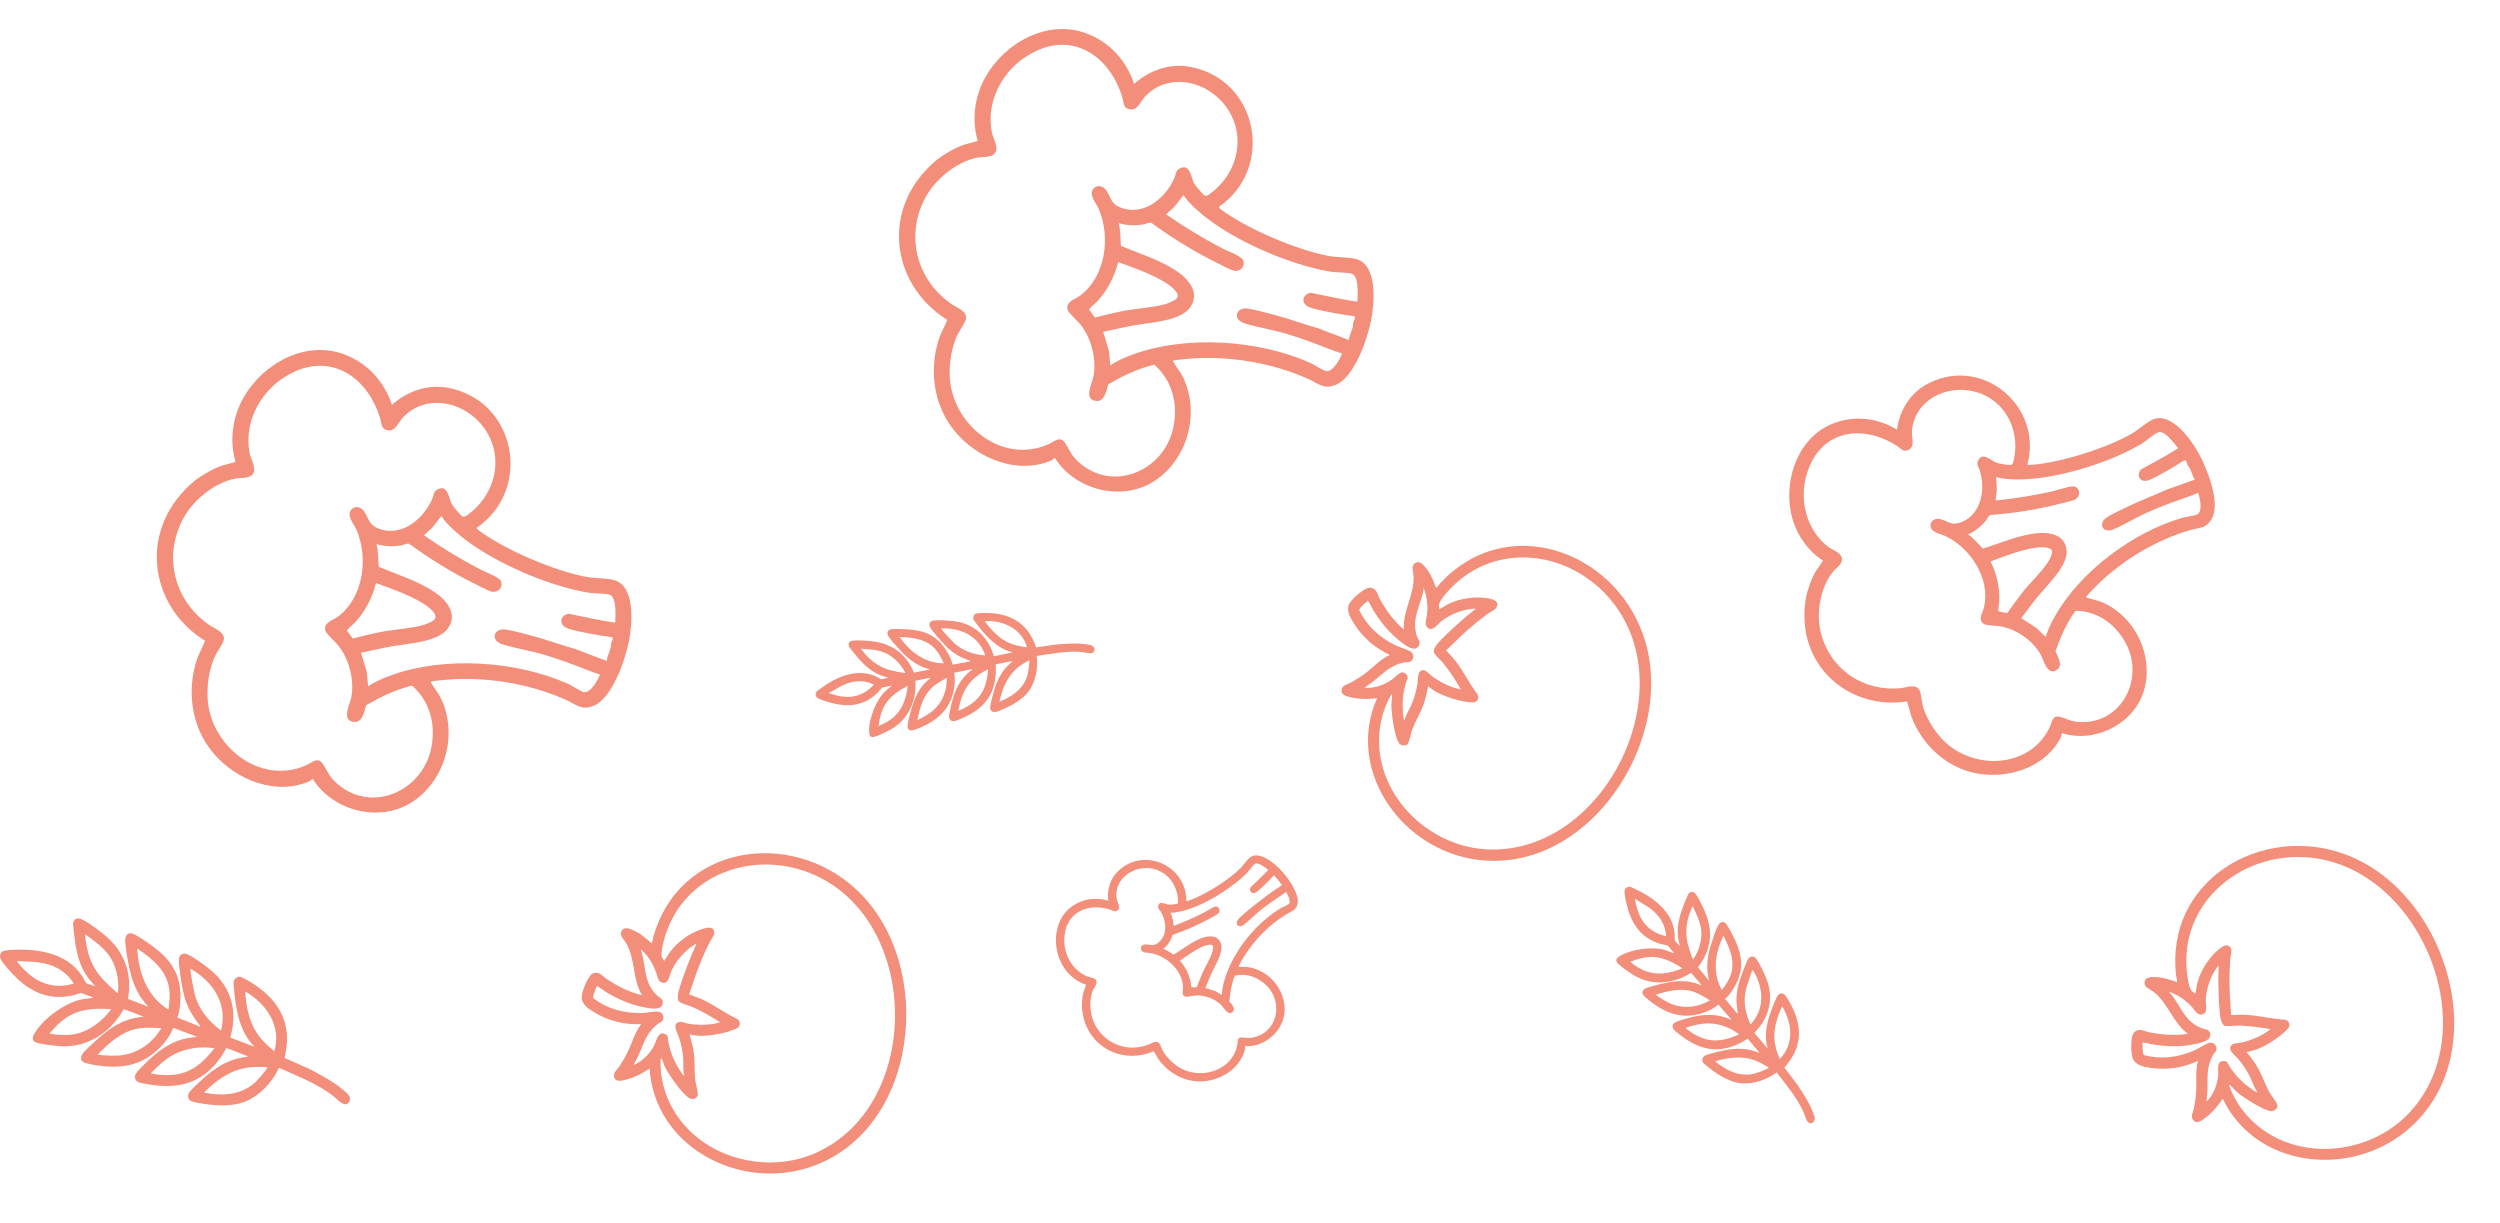
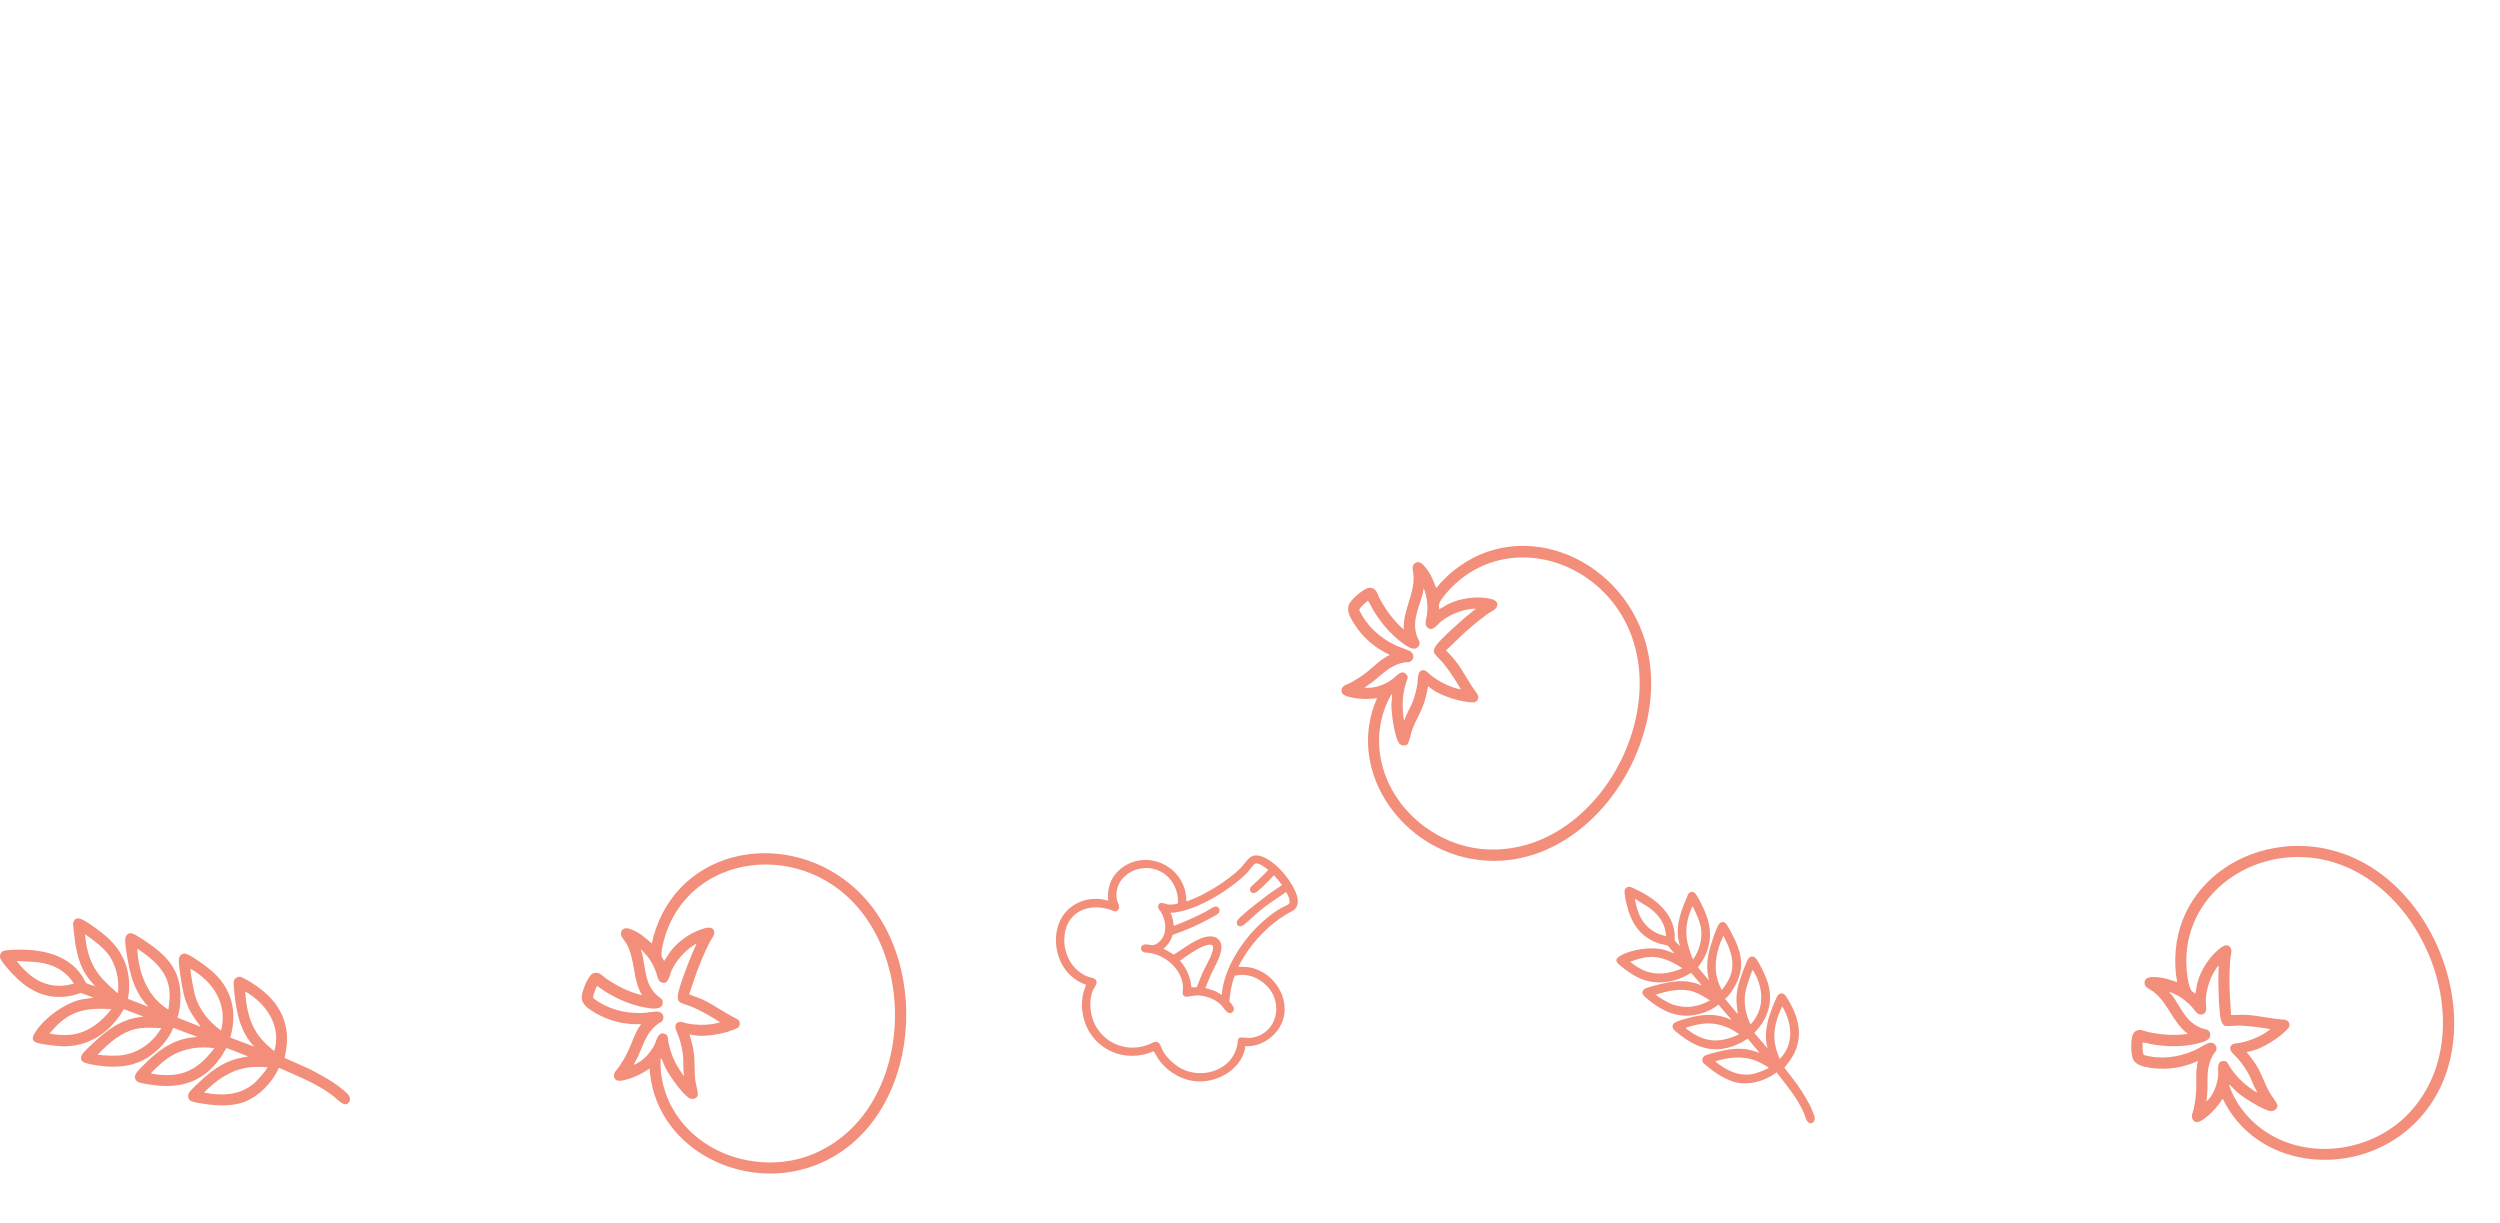
<svg xmlns="http://www.w3.org/2000/svg" width="419" height="205" viewBox="0 0 419 205" fill="none">
  <path d="M13.629 166.413C13.548 166.4 12.358 166.803 12.089 166.857C7.726 167.758 4.512 165.943 1.674 162.762C1.305 162.352 0 160.866 0 160.402C-0.013 159.299 0.794 159.279 1.634 159.225C6.072 158.922 11.188 159.602 13.804 163.643C13.925 163.824 14.308 164.651 14.375 164.705C14.786 165.015 15.518 165.095 15.982 165.331L15.034 164.235C12.842 161.552 12.567 158.089 12.237 154.773C12.466 153.859 13.011 153.738 13.804 154.128C14.954 154.693 16.863 156.118 17.845 156.979C20.945 159.689 22.188 163.347 21.442 167.408L24.858 168.74C22.921 166.669 22.054 164.342 21.543 161.605C21.348 160.577 20.951 158.458 20.985 157.483C21.005 156.838 21.435 156.273 22.128 156.441C22.76 156.589 24.938 158.122 25.577 158.586C28.717 160.886 30.364 163.407 30.243 167.388C30.21 168.424 30.116 169.587 29.712 170.535L33.511 172.055C33.612 171.9 33.531 171.934 33.477 171.86C31.884 169.728 31.144 168.437 30.613 165.781C30.418 164.813 29.86 161.491 29.988 160.671C30.089 160.012 30.68 159.662 31.292 159.897C32.341 160.294 34.452 161.861 35.36 162.621C38.823 165.519 39.865 169.587 38.587 173.897L42.635 175.431C40.927 173.702 40.094 171.423 39.657 169.076C39.522 168.357 39.388 167.442 39.307 166.716C39.267 166.319 39.112 164.779 39.172 164.497C39.273 164.033 39.764 163.616 40.255 163.717C40.914 163.858 42.467 164.887 43.072 165.31C45.708 167.166 47.577 169.54 48.021 172.788C48.229 174.321 48.034 175.807 47.698 177.307L51.907 179.183C53.79 180.178 55.706 181.173 57.347 182.538C57.952 183.042 59.061 183.796 58.523 184.676C57.817 185.826 56.499 184.186 55.908 183.728C53.164 181.603 49.89 180.366 46.743 178.961C45.667 181.429 43.321 183.843 40.759 184.75C38.957 185.389 36.429 185.342 34.553 185.06C34.009 184.979 32.543 184.771 32.112 184.582C31.487 184.307 31.366 183.607 31.729 183.069C32.032 182.619 33.054 181.691 33.498 181.274C35.212 179.667 37.081 178.221 39.361 177.542C40.094 177.32 40.853 177.212 41.6 177.058L37.976 175.639C37.653 176.063 37.444 176.553 37.142 176.997C34.224 181.281 30.418 182.558 25.416 181.819C24.952 181.751 23.62 181.556 23.244 181.388C22.632 181.119 22.444 180.521 22.773 179.949C23.083 179.411 24.448 178.12 24.965 177.629C27.251 175.464 29.712 173.992 32.919 173.81C32.987 173.696 32.845 173.702 32.765 173.669C32.274 173.454 31.803 173.306 31.319 173.124C30.559 172.842 29.8 172.539 29.04 172.257C28.294 174.2 26.68 175.948 24.965 177.098C22.477 178.766 19.586 179.015 16.662 178.618C16.029 178.53 14.302 178.282 13.871 177.932C13.481 177.616 13.521 177.105 13.77 176.715C14.133 176.137 15.592 174.839 16.164 174.321C18.1 172.566 20.03 171.154 22.632 170.596L24.064 170.381L20.743 169.123C18.578 172.99 14.853 175.518 10.341 175.35C9.447 175.316 6.67 175.027 5.964 174.684C5.352 174.388 5.419 173.857 5.715 173.326C7.127 170.777 11.014 167.94 13.912 167.462L15.687 167.213L13.629 166.433V166.413ZM2.905 161.041C2.757 161.108 3.053 161.397 3.107 161.457C5.191 164.033 7.786 165.647 11.188 165.122C11.377 165.095 12.284 164.914 12.372 164.826C11 162.701 9.064 161.679 6.589 161.303C5.346 161.115 4.142 161.215 2.905 161.041ZM14.254 156.576C14.483 159.427 15.182 161.767 17.072 163.959C17.347 164.275 19.586 166.501 19.775 166.427C20.023 164.194 19.472 161.639 18.073 159.857C17.045 158.539 15.599 157.544 14.254 156.576ZM12.096 169.997C10.637 170.703 9.299 171.981 8.284 173.232C9.454 173.433 10.751 173.561 11.928 173.42C14.712 173.084 16.977 171.315 18.658 169.15C16.466 168.968 14.107 169.022 12.089 169.997H12.096ZM23.002 158.983C23.21 163.004 24.642 166.998 28.213 169.211C28.388 168.148 28.502 167.059 28.394 165.983C28.051 162.695 25.57 160.718 23.002 158.976V158.983ZM27.043 172.317C25.772 172.27 24.407 172.156 23.143 172.378C20.413 172.862 18.195 174.825 16.352 176.782C17.784 176.903 19.23 177.058 20.655 176.822C23.385 176.372 25.631 174.677 27.043 172.317ZM28.912 176.856C28.314 177.192 27.688 177.65 27.157 178.087C26.922 178.282 25.261 179.781 25.322 179.922C27.13 180.285 29.181 180.333 30.943 179.734C33.04 179.021 34.614 177.414 35.925 175.679C33.545 175.323 31.017 175.673 28.905 176.856H28.912ZM31.965 162.372C31.756 162.453 32.556 166.38 32.664 166.756C33.377 169.251 34.97 171.201 37.048 172.714C38.204 168.289 35.716 164.524 31.965 162.365V162.372ZM44.793 178.867C43.711 178.806 42.628 178.766 41.553 178.92C38.655 179.324 36.194 181.059 34.19 183.116C37.162 183.722 40.342 183.58 42.702 181.469C43.032 181.173 44.881 179.169 44.793 178.873V178.867ZM41.095 166.158C41.23 168.531 41.694 171.04 42.998 173.057C43.785 174.274 44.84 175.283 45.97 176.177C47.234 171.988 44.639 168.182 41.089 166.158H41.095Z" fill="#F28E7A" />
-   <path d="M32.746 80.478C33.651 79.777 35.454 78.726 36.536 78.284C37.455 77.912 38.541 77.728 39.475 77.408C38.437 73.874 38.95 69.989 40.744 66.772C44 60.914 51.296 56.857 57.911 59.472C61.708 60.969 64.418 64.029 65.694 67.859C68.196 65.604 71.59 64.378 74.968 64.979C86.484 67.018 89.355 81.976 79.876 88.48C79.941 88.635 80.034 88.734 80.168 88.837C84.533 92.127 93.051 95.748 98.384 96.709C99.724 96.949 101.725 96.877 102.941 97.225C106.543 98.257 105.97 104.665 105.413 107.458C104.788 110.574 102.599 117.178 99.336 118.354C97.376 119.06 96.559 118.064 94.959 117.342C89.099 114.703 82.364 113.527 75.97 113.838C75.464 113.864 72.427 114.084 72.231 114.257C72.117 114.325 72.278 114.483 72.322 114.557C72.841 115.443 73.437 116.079 73.91 117.064C76.765 123.046 74.672 130.757 69.111 134.398C63.73 137.925 55.834 135.993 52.464 130.596L52.314 130.558C52.112 130.889 51.46 131.113 51.08 131.246C45.163 133.293 38.357 130.061 34.913 125.124C31.89 120.799 31.364 115.092 33.139 110.13C33.3 109.685 34.404 107.557 34.339 107.374C26.089 102.274 23.567 91.578 29.644 83.657C30.46 82.593 31.693 81.302 32.753 80.48L32.746 80.478ZM47.249 63.486C43.302 66.223 40.903 71.097 41.832 75.921C42.016 76.869 42.909 78.363 42.508 79.212C41.986 80.322 40.514 80 39.457 80.205C35.79 80.919 32.131 83.999 30.491 87.316C27.357 93.656 29.372 100.827 35.116 104.782C36.009 105.395 37.906 105.984 37.454 107.423C37.239 108.111 36.337 109.299 35.978 110.117C35.096 112.134 34.732 114.407 34.776 116.603C34.933 124.824 43.528 131.855 51.461 128.187C52.325 127.787 53.267 126.797 54.11 128.022C54.836 129.078 55.028 129.91 56.067 130.934C61.847 136.619 70.881 132.791 72.307 125.224C73.042 121.339 72.056 117.569 69.072 114.91C66.31 115.553 63.804 116.802 61.361 118.191C61.051 119.174 60.784 121.09 59.413 121.001C57.114 120.852 58.644 118.076 58.88 116.838C59.429 113.912 58.507 110.441 56.659 108.139C56.184 107.548 54.681 106.247 54.53 105.689C54.164 104.335 55.815 103.974 56.66 103.341C60.928 100.102 61.783 93.536 59.761 88.818C59.296 87.744 57.941 86.349 58.944 85.339C59.604 84.673 60.579 85.016 61.049 85.737C61.911 87.05 61.786 88.045 63.691 88.684C67.51 89.957 71.102 86.84 72.487 83.513C72.738 82.904 72.616 82.395 73.364 82.014C75.108 81.115 75.223 83.661 75.772 84.569C76.016 84.977 77.072 86.234 77.433 86.505C77.824 86.798 78.244 86.398 78.587 86.137C83.532 82.383 84.659 75.51 80.386 70.808C77.04 67.13 71.29 66.147 67.615 69.868C66.797 70.695 66.282 72.382 64.962 72.119C63.819 71.894 63.98 71.005 63.745 70.204C61.44 62.503 54.408 58.542 47.267 63.498L47.249 63.486ZM63.011 97.721C62.419 100.158 61.22 102.443 59.529 104.285C59.09 104.763 58.53 105.143 58.123 105.657L59.106 107.014C60.686 106.628 62.272 106.223 63.869 105.911C66.071 105.481 68.911 105.356 70.978 104.746C71.443 104.607 72.714 104.13 72.922 103.69C73.381 102.744 71.446 101.453 70.747 101.034C68.39 99.63 65.586 98.647 63.005 97.719L63.011 97.721ZM83.938 97.358C84.445 98.401 83.401 99.49 82.26 99.12C81.535 98.889 80.342 98.228 79.602 97.862C75.74 95.96 72.046 93.671 68.578 91.141C68.208 91.013 67.707 91.324 67.344 91.385C65.907 91.641 64.51 91.601 63.103 91.185C63.434 92.433 63.373 93.721 63.475 94.995C66.595 96.321 69.925 97.305 72.771 99.193C74.867 100.587 76.89 102.99 74.959 105.457C73.243 107.647 68.189 107.865 65.589 108.334C63.883 108.64 62.202 109.063 60.508 109.406L61.465 112.6L61.699 115.031C62.801 114.261 64.281 113.642 65.555 113.179C74.482 109.942 86.545 110.745 95.19 114.606C95.9 114.924 97.241 115.851 97.872 115.989C98.971 116.224 100.243 113.923 100.554 113.044C99.793 112.818 99.021 112.526 98.276 112.235C95.965 111.334 93.602 110.448 91.209 109.735C88.964 109.066 86.527 108.695 84.279 108.011C82.032 107.328 82.835 105.318 84.546 105.492C85.743 105.613 87.911 106.228 89.153 106.555C91.643 107.209 94.088 108.13 96.549 108.819L101.673 110.774C101.761 110.04 102.139 109.338 102.324 108.657C102.393 108.383 102.364 108.084 102.428 107.802C102.492 107.492 102.817 107.221 102.656 106.813C101.479 106.613 100.274 106.47 99.097 106.243C98.041 106.032 96.005 105.665 95.061 105.282C93.564 104.676 93.845 103.118 95.303 102.861C97.892 103.374 100.455 103.991 103.068 104.351C103.2 104.266 103.155 102.05 103.118 101.701C103.034 100.986 102.883 99.852 102.087 99.652C101.129 99.411 99.604 99.492 98.512 99.314C91.448 98.125 81.049 93.629 75.856 88.639C75.186 87.999 74.422 87.259 73.98 86.482C73.418 87.145 72.961 87.883 72.357 88.521C72.176 88.718 71.038 89.632 71.103 89.759C74.092 91.822 77.205 93.722 80.428 95.407C81.205 95.817 83.596 96.676 83.924 97.355L83.938 97.358Z" fill="#F28E7A" />
-   <path d="M107.607 166.809C105.993 164.153 106.511 160.744 104.944 158.061C104.574 157.422 103.727 156.803 104.198 156.003C104.628 155.27 105.455 155.633 106.074 155.889C107.277 156.386 108.259 157.24 109.207 158.108C109.288 158.108 109.442 157.227 109.49 157.052C113.766 141.633 132.431 138.789 143.511 149.077C157.12 161.705 154.047 190.223 135.04 195.838C123.28 199.307 109.651 191.864 108.878 179.074C107.788 179.834 106.612 180.466 105.328 180.836C104.696 181.017 103.398 181.468 103.021 180.728C102.591 179.874 103.384 179.356 103.808 178.724C104.306 177.978 104.803 177.131 105.193 176.324C105.953 174.764 106.39 173.029 107.459 171.644C104.769 171.765 102.147 171.153 99.828 169.794C98.866 169.236 97.548 168.463 97.494 167.212C97.461 166.298 98.51 163.527 99.377 163.151C100.399 162.707 100.937 163.574 101.677 164.072C103.465 165.282 105.496 166.298 107.6 166.802L107.607 166.809ZM100.029 165.249C99.807 165.915 99.411 166.547 99.431 167.28C101.777 169.102 104.541 169.835 107.499 169.788C108.34 169.774 109.59 169.485 110.317 169.559C111.204 169.653 111.52 170.756 110.794 171.301C110.659 171.402 110.491 171.435 110.357 171.536C108.212 173.136 107.943 174.932 106.867 177.191C106.659 177.635 106.39 178.038 106.188 178.482C107.714 177.911 108.965 176.539 109.691 175.113C110.034 174.448 110.243 172.915 111.312 173.244C112.078 173.479 111.89 173.99 112.004 174.562C112.408 176.599 113.013 177.978 114.156 179.699C114.304 179.921 114.452 180.177 114.66 180.345C114.465 179.303 114.566 178.233 114.492 177.191C114.418 176.149 114.156 174.979 113.82 173.937C113.618 173.311 112.952 172.222 113.288 171.65C113.725 170.924 114.707 171.455 115.299 171.563C116.603 171.792 118.062 171.832 119.373 171.637C119.535 171.61 120.684 171.388 120.678 171.307C119.246 170.427 117.713 169.512 116.173 168.826C115.507 168.53 114.593 168.315 114.015 168.013C113.181 167.589 113.833 165.814 114.041 165.114C114.398 163.938 114.909 162.606 115.353 161.443C115.776 160.347 116.233 159.244 116.738 158.182C116.657 158.114 115.669 158.82 115.534 158.928C114.324 159.883 113.167 161.302 112.535 162.714C112.186 163.494 112.071 165.061 110.888 164.664C110.222 164.442 110.148 163.433 109.933 162.868C109.355 161.335 108.589 160.172 107.372 159.076C108.064 160.898 107.957 162.969 108.696 164.778C108.972 165.457 109.49 166.217 110.007 166.735C110.438 167.159 111.11 167.34 111.09 168.033C111.043 169.411 109.073 169.028 108.172 168.866C105.791 168.45 103.458 167.441 101.428 166.17C101.233 166.049 100.083 165.195 100.009 165.249H100.029ZM110.733 177.366C110.532 180.849 111.594 184.292 113.571 187.13C118.593 194.331 128.834 196.779 136.788 193.202C154.895 185.065 154.276 153.596 135.672 146.293C125.963 142.48 114.66 146.596 111.473 156.884C111.217 157.711 110.747 159.479 110.895 160.286C110.955 160.596 111.238 160.77 111.285 161.086C111.715 160.515 112.038 159.869 112.482 159.311C113.665 157.812 115.574 156.44 117.376 155.808C118.076 155.566 119.508 155.041 119.703 156.164C119.81 156.783 119.192 157.422 118.923 157.953C118.076 159.621 117.316 161.45 116.67 163.211C116.254 164.348 115.931 165.511 115.487 166.634C116.24 166.964 117.013 167.179 117.78 167.535C119.696 168.436 121.458 169.788 123.387 170.702C123.972 170.985 124.194 171.576 123.798 172.128C123.629 172.363 122.392 172.793 122.043 172.901C120.839 173.264 119.232 173.553 117.982 173.594C117.148 173.621 116.375 173.547 115.561 173.365C115.884 174.488 116.213 175.624 116.328 176.794C116.462 178.207 116.361 179.646 116.529 181.058C116.596 181.643 117.081 183.189 116.933 183.62C116.758 184.131 115.991 184.332 115.534 184.057C114.337 183.344 112.199 180.271 111.534 178.987C111.298 178.529 111.13 177.897 110.895 177.474C110.848 177.386 110.895 177.346 110.727 177.379L110.733 177.366Z" fill="#F28E7A" />
-   <path d="M147.864 115.219C147.808 115.243 147.222 115.974 147.075 116.116C144.694 118.431 141.942 118.565 138.877 117.683C138.479 117.571 137.061 117.151 136.874 116.857C136.421 116.163 136.92 115.828 137.427 115.458C140.095 113.492 143.585 111.878 146.858 113.393C147.007 113.46 147.581 113.831 147.645 113.838C148.027 113.87 148.521 113.629 148.907 113.592L147.869 113.277C145.411 112.452 143.842 110.368 142.3 108.399C142.075 107.728 142.368 107.433 143.024 107.363C143.975 107.262 145.75 107.402 146.713 107.555C149.754 108.033 152.009 109.855 153.176 112.727L155.86 112.205C153.808 111.667 152.326 110.539 150.902 109.009C150.365 108.435 149.262 107.251 148.891 106.62C148.643 106.202 148.686 105.672 149.189 105.502C149.646 105.343 151.633 105.444 152.222 105.483C155.122 105.685 157.174 106.625 158.701 109.196C159.098 109.866 159.507 110.641 159.635 111.403L162.636 110.847C162.637 110.709 162.6 110.763 162.536 110.737C160.676 110.023 159.69 109.501 158.287 108.03C157.774 107.494 156.085 105.612 155.835 105.041C155.633 104.583 155.864 104.125 156.343 104.03C157.162 103.862 159.121 104.011 159.998 104.129C163.342 104.582 165.636 106.744 166.569 109.986L169.732 109.34C167.962 108.927 166.519 107.816 165.299 106.503C164.925 106.101 164.472 105.575 164.129 105.147C163.943 104.912 163.226 103.998 163.15 103.795C163.027 103.46 163.167 103 163.516 102.868C163.988 102.694 165.378 102.725 165.93 102.752C168.334 102.874 170.466 103.631 172.053 105.512C172.802 106.401 173.278 107.42 173.67 108.505L177.072 108.012C178.657 107.89 180.263 107.755 181.844 107.964C182.427 108.042 183.428 108.076 183.445 108.849C183.464 109.86 181.975 109.347 181.419 109.293C178.838 109.043 176.281 109.568 173.737 109.935C174.055 111.929 173.552 114.397 172.307 115.996C171.432 117.121 169.823 118.102 168.53 118.673C168.155 118.839 167.15 119.293 166.803 119.346C166.299 119.421 165.941 119.026 165.953 118.54C165.962 118.134 166.23 117.137 166.341 116.695C166.772 114.992 167.364 113.328 168.524 111.987C168.895 111.553 169.329 111.181 169.736 110.785L166.886 111.334C166.854 111.732 166.921 112.126 166.909 112.528C166.801 116.409 164.923 118.74 161.48 120.271C161.161 120.414 160.246 120.822 159.941 120.866C159.448 120.94 159.089 120.636 159.066 120.142C159.043 119.678 159.381 118.314 159.509 117.796C160.074 115.51 161.028 113.593 162.971 112.196C162.967 112.097 162.881 112.158 162.817 112.169C162.422 112.228 162.066 112.323 161.689 112.401C161.097 112.526 160.498 112.638 159.906 112.762C160.22 114.292 159.91 116.045 159.295 117.459C158.403 119.511 156.685 120.824 154.687 121.742C154.254 121.939 153.068 122.472 152.656 122.422C152.284 122.378 152.103 122.038 152.103 121.691C152.098 121.18 152.492 119.774 152.643 119.217C153.153 117.331 153.798 115.665 155.209 114.271L156.022 113.562L153.428 114.093C153.624 117.409 152.301 120.5 149.397 122.197C148.821 122.533 146.959 123.46 146.377 123.524C145.873 123.581 145.701 123.218 145.673 122.763C145.534 120.584 146.834 117.232 148.464 115.771L149.48 114.904L147.872 115.232L147.864 115.219ZM138.957 116.101C138.891 116.202 139.194 116.267 139.252 116.284C141.6 117.083 143.882 117.069 145.809 115.376C145.917 115.284 146.414 114.806 146.434 114.716C144.716 113.917 143.087 114.044 141.379 114.794C140.521 115.172 139.805 115.717 138.957 116.101ZM144.294 108.734C145.586 110.45 146.968 111.653 149.039 112.288C149.34 112.378 151.644 112.893 151.733 112.771C150.99 111.257 149.614 109.858 148.017 109.288C146.839 108.864 145.529 108.811 144.294 108.734ZM148.344 118.103C147.711 119.134 147.385 120.478 147.25 121.677C148.067 121.337 148.934 120.899 149.617 120.339C151.232 119.014 151.944 116.987 152.128 114.943C150.677 115.704 149.215 116.682 148.34 118.106L148.344 118.103ZM150.763 106.764C152.514 109.229 155.023 111.188 158.159 111.163C157.841 110.419 157.474 109.683 156.973 109.044C155.433 107.098 153.076 106.836 150.76 106.759L150.763 106.764ZM158.675 113.599C157.857 114.077 156.953 114.55 156.248 115.196C154.727 116.594 154.123 118.725 153.753 120.702C154.702 120.206 155.673 119.726 156.474 119.007C158.009 117.631 158.738 115.659 158.675 113.599ZM161.679 115.728C161.438 116.181 161.229 116.72 161.071 117.21C161.002 117.427 160.562 119.041 160.657 119.107C161.94 118.614 163.248 117.824 164.115 116.741C165.146 115.45 165.488 113.803 165.613 112.18C163.974 112.905 162.525 114.137 161.675 115.731L161.679 115.728ZM157.763 105.329C157.664 105.463 159.749 107.632 159.969 107.828C161.422 109.124 163.209 109.723 165.125 109.851C164.069 106.585 160.988 105.193 157.76 105.325L157.763 105.329ZM172.473 110.655C171.768 111.049 171.071 111.456 170.457 111.984C168.798 113.398 167.95 115.481 167.519 117.586C169.631 116.782 171.574 115.421 172.207 113.14C172.295 112.821 172.65 110.812 172.476 110.659L172.473 110.655ZM165.028 104.079C166.069 105.529 167.371 106.933 169.004 107.69C169.989 108.147 171.059 108.365 172.129 108.48C171.236 105.32 168.071 103.945 165.024 104.081L165.028 104.079Z" fill="#F28E7A" />
-   <path d="M157.135 26.684C158.039 25.983 159.843 24.932 160.925 24.49C161.843 24.118 162.93 23.934 163.863 23.614C162.825 20.08 163.338 16.194 165.132 12.978C168.388 7.12 175.684 3.062 182.299 5.678C186.097 7.174 188.807 10.235 190.083 14.065C192.584 11.81 195.978 10.584 199.356 11.184C210.872 13.223 213.743 28.181 204.265 34.685C204.33 34.84 204.423 34.94 204.556 35.043C208.921 38.333 217.439 41.954 222.772 42.915C224.112 43.155 226.113 43.083 227.329 43.431C230.931 44.462 230.359 50.871 229.801 53.664C229.177 56.779 226.988 63.384 223.724 64.56C221.765 65.266 220.948 64.27 219.347 63.548C213.487 60.908 206.753 59.733 200.358 60.044C199.852 60.069 196.816 60.29 196.62 60.462C196.505 60.53 196.667 60.689 196.711 60.762C197.229 61.649 197.825 62.284 198.298 63.27C201.154 69.252 199.061 76.962 193.499 80.603C188.119 84.131 180.222 82.199 176.852 76.802L176.702 76.764C176.501 77.094 175.848 77.319 175.468 77.452C169.552 79.499 162.745 76.267 159.301 71.33C156.278 67.005 155.752 61.297 157.528 56.336C157.688 55.891 158.792 53.763 158.727 53.58C150.477 48.48 147.955 37.784 154.033 29.863C154.848 28.799 156.081 27.508 157.141 26.686L157.135 26.684ZM171.638 9.692C167.69 12.429 165.292 17.303 166.22 22.127C166.405 23.075 167.297 24.569 166.897 25.418C166.375 26.527 164.903 26.206 163.845 26.411C160.178 27.124 156.519 30.204 154.88 33.522C151.745 39.861 153.761 47.032 159.505 50.988C160.397 51.601 162.294 52.19 161.842 53.629C161.627 54.317 160.725 55.504 160.367 56.322C159.485 58.34 159.121 60.613 159.164 62.808C159.321 71.03 167.917 78.061 175.85 74.393C176.713 73.993 177.655 73.003 178.498 74.227C179.224 75.284 179.417 76.116 180.455 77.14C186.235 82.825 195.269 78.997 196.695 71.43C197.43 67.545 196.445 63.774 193.46 61.116C190.698 61.759 188.193 63.008 185.749 64.397C185.44 65.379 185.172 67.295 183.801 67.207C181.502 67.058 183.033 64.281 183.268 63.044C183.817 60.117 182.895 56.647 181.048 54.344C180.573 53.753 179.069 52.453 178.919 51.895C178.552 50.54 180.203 50.179 181.049 49.546C185.317 46.308 186.172 39.741 184.149 35.023C183.684 33.949 182.33 32.554 183.333 31.545C183.993 30.879 184.967 31.221 185.437 31.943C186.3 33.256 186.174 34.25 188.079 34.889C191.898 36.163 195.491 33.045 196.876 29.719C197.126 29.109 197.005 28.6 197.752 28.22C199.497 27.321 199.612 29.867 200.16 30.774C200.404 31.182 201.46 32.44 201.822 32.711C202.213 33.004 202.633 32.603 202.975 32.343C207.921 28.588 209.047 21.716 204.774 17.014C201.429 13.336 195.679 12.353 192.004 16.073C191.185 16.901 190.671 18.588 189.35 18.325C188.207 18.1 188.368 17.211 188.133 16.41C185.828 8.708 178.796 4.747 171.656 9.704L171.638 9.692ZM187.4 43.927C186.807 46.364 185.608 48.648 183.917 50.49C183.478 50.969 182.918 51.348 182.511 51.863L183.494 53.22C185.075 52.834 186.661 52.429 188.258 52.117C190.46 51.686 193.299 51.562 195.366 50.952C195.831 50.812 197.102 50.335 197.31 49.895C197.77 48.95 195.835 47.658 195.136 47.24C192.778 45.835 189.975 44.852 187.393 43.925L187.4 43.927ZM208.326 43.564C208.833 44.606 207.789 45.696 206.648 45.325C205.923 45.094 204.73 44.434 203.991 44.067C200.129 42.166 196.434 39.877 192.966 37.347C192.596 37.219 192.095 37.53 191.733 37.591C190.296 37.846 188.898 37.807 187.492 37.39C187.822 38.638 187.762 39.927 187.864 41.2C190.983 42.526 194.313 43.51 197.159 45.398C199.256 46.793 201.279 49.195 199.347 51.663C197.632 53.852 192.578 54.071 189.977 54.54C188.271 54.845 186.591 55.268 184.896 55.611L185.853 58.806L186.087 61.236C187.189 60.467 188.669 59.848 189.944 59.385C198.87 56.147 210.933 56.951 219.578 60.812C220.289 61.129 221.629 62.056 222.26 62.194C223.359 62.429 224.631 60.128 224.943 59.25C224.181 59.023 223.409 58.732 222.664 58.441C220.353 57.54 217.99 56.654 215.597 55.941C213.353 55.272 210.915 54.901 208.668 54.217C206.42 53.533 207.224 51.524 208.934 51.698C210.131 51.819 212.299 52.434 213.541 52.76C216.032 53.415 218.476 54.335 220.938 55.024L226.062 56.98C226.149 56.246 226.527 55.544 226.712 54.862C226.781 54.588 226.753 54.29 226.817 54.008C226.881 53.698 227.206 53.426 227.045 53.018C225.868 52.819 224.663 52.675 223.486 52.448C222.429 52.238 220.393 51.871 219.45 51.488C217.952 50.882 218.233 49.323 219.692 49.066C222.28 49.579 224.843 50.197 227.456 50.556C227.589 50.472 227.543 48.255 227.506 47.906C227.423 47.192 227.271 46.058 226.476 45.858C225.517 45.617 223.992 45.697 222.9 45.519C215.836 44.331 205.437 39.834 200.245 34.845C199.574 34.205 198.81 33.465 198.368 32.688C197.806 33.35 197.35 34.089 196.745 34.727C196.564 34.924 195.426 35.837 195.491 35.964C198.48 38.027 201.594 39.927 204.816 41.612C205.594 42.023 207.985 42.881 208.313 43.56L208.326 43.564Z" fill="#F28E7A" />
+   <path d="M107.607 166.809C105.993 164.153 106.511 160.744 104.944 158.061C104.574 157.422 103.727 156.803 104.198 156.003C104.628 155.27 105.455 155.633 106.074 155.889C107.277 156.386 108.259 157.24 109.207 158.108C109.288 158.108 109.442 157.227 109.49 157.052C113.766 141.633 132.431 138.789 143.511 149.077C157.12 161.705 154.047 190.223 135.04 195.838C123.28 199.307 109.651 191.864 108.878 179.074C107.788 179.834 106.612 180.466 105.328 180.836C104.696 181.017 103.398 181.468 103.021 180.728C102.591 179.874 103.384 179.356 103.808 178.724C104.306 177.978 104.803 177.131 105.193 176.324C105.953 174.764 106.39 173.029 107.459 171.644C104.769 171.765 102.147 171.153 99.828 169.794C98.866 169.236 97.548 168.463 97.494 167.212C97.461 166.298 98.51 163.527 99.377 163.151C100.399 162.707 100.937 163.574 101.677 164.072C103.465 165.282 105.496 166.298 107.6 166.802L107.607 166.809ZM100.029 165.249C99.807 165.915 99.411 166.547 99.431 167.28C101.777 169.102 104.541 169.835 107.499 169.788C108.34 169.774 109.59 169.485 110.317 169.559C111.204 169.653 111.52 170.756 110.794 171.301C110.659 171.402 110.491 171.435 110.357 171.536C108.212 173.136 107.943 174.932 106.867 177.191C106.659 177.635 106.39 178.038 106.188 178.482C107.714 177.911 108.965 176.539 109.691 175.113C110.034 174.448 110.243 172.915 111.312 173.244C112.078 173.479 111.89 173.99 112.004 174.562C112.408 176.599 113.013 177.978 114.156 179.699C114.304 179.921 114.452 180.177 114.66 180.345C114.465 179.303 114.566 178.233 114.492 177.191C114.418 176.149 114.156 174.979 113.82 173.937C113.618 173.311 112.952 172.222 113.288 171.65C113.725 170.924 114.707 171.455 115.299 171.563C116.603 171.792 118.062 171.832 119.373 171.637C119.535 171.61 120.684 171.388 120.678 171.307C119.246 170.427 117.713 169.512 116.173 168.826C115.507 168.53 114.593 168.315 114.015 168.013C113.181 167.589 113.833 165.814 114.041 165.114C114.398 163.938 114.909 162.606 115.353 161.443C115.776 160.347 116.233 159.244 116.738 158.182C116.657 158.114 115.669 158.82 115.534 158.928C114.324 159.883 113.167 161.302 112.535 162.714C112.186 163.494 112.071 165.061 110.888 164.664C110.222 164.442 110.148 163.433 109.933 162.868C109.355 161.335 108.589 160.172 107.372 159.076C108.064 160.898 107.957 162.969 108.696 164.778C108.972 165.457 109.49 166.217 110.007 166.735C110.438 167.159 111.11 167.34 111.09 168.033C111.043 169.411 109.073 169.028 108.172 168.866C105.791 168.45 103.458 167.441 101.428 166.17C101.233 166.049 100.083 165.195 100.009 165.249H100.029ZM110.733 177.366C110.532 180.849 111.594 184.292 113.571 187.13C118.593 194.331 128.834 196.779 136.788 193.202C154.895 185.065 154.276 153.596 135.672 146.293C125.963 142.48 114.66 146.596 111.473 156.884C111.217 157.711 110.747 159.479 110.895 160.286C110.955 160.596 111.238 160.77 111.285 161.086C111.715 160.515 112.038 159.869 112.482 159.311C113.665 157.812 115.574 156.44 117.376 155.808C118.076 155.566 119.508 155.041 119.703 156.164C119.81 156.783 119.192 157.422 118.923 157.953C118.076 159.621 117.316 161.45 116.67 163.211C116.254 164.348 115.931 165.511 115.487 166.634C116.24 166.964 117.013 167.179 117.78 167.535C119.696 168.436 121.458 169.788 123.387 170.702C123.972 170.985 124.194 171.576 123.798 172.128C123.629 172.363 122.392 172.793 122.043 172.901C120.839 173.264 119.232 173.553 117.982 173.594C117.148 173.621 116.375 173.547 115.561 173.365C115.884 174.488 116.213 175.624 116.328 176.794C116.462 178.207 116.361 179.646 116.529 181.058C116.596 181.643 117.081 183.189 116.933 183.62C116.758 184.131 115.991 184.332 115.534 184.057C114.337 183.344 112.199 180.271 111.534 178.987C110.848 177.386 110.895 177.346 110.727 177.379L110.733 177.366Z" fill="#F28E7A" />
  <path d="M235.281 105.527C235.063 102.427 237.085 99.633 236.92 96.53C236.884 95.793 236.414 94.855 237.199 94.359C237.917 93.905 238.486 94.606 238.919 95.117C239.761 96.11 240.243 97.319 240.688 98.525C240.76 98.561 241.301 97.849 241.423 97.715C252.285 85.967 270.18 91.987 275.319 106.208C281.635 123.666 265.845 147.611 246.376 143.897C234.333 141.595 225.626 128.736 230.795 117.012C229.479 117.189 228.143 117.212 226.832 116.952C226.187 116.824 224.827 116.631 224.831 115.801C224.84 114.844 225.782 114.747 226.448 114.38C227.232 113.944 228.062 113.419 228.779 112.88C230.168 111.841 231.351 110.499 232.936 109.757C230.49 108.633 228.439 106.888 226.999 104.618C226.399 103.682 225.582 102.391 226.107 101.254C226.496 100.426 228.697 98.443 229.64 98.506C230.752 98.579 230.833 99.597 231.263 100.378C232.298 102.273 233.639 104.106 235.279 105.518L235.281 105.527ZM229.259 100.669C228.757 101.16 228.115 101.54 227.798 102.201C229.049 104.895 231.17 106.813 233.822 108.126C234.575 108.499 235.819 108.814 236.431 109.213C237.177 109.703 236.953 110.828 236.058 110.98C235.892 111.008 235.727 110.961 235.561 110.989C232.922 111.429 231.861 112.902 229.87 114.418C229.481 114.717 229.057 114.952 228.675 115.254C230.293 115.445 232.033 114.799 233.332 113.864C233.941 113.429 234.829 112.162 235.628 112.944C236.202 113.505 235.8 113.873 235.64 114.433C235.066 116.429 234.973 117.932 235.201 119.985C235.23 120.251 235.245 120.545 235.353 120.79C235.657 119.774 236.236 118.87 236.648 117.91C237.059 116.949 237.362 115.789 237.541 114.709C237.648 114.06 237.555 112.787 238.115 112.433C238.836 111.987 239.466 112.909 239.942 113.276C240.997 114.077 242.276 114.781 243.531 115.208C243.687 115.258 244.81 115.587 244.841 115.512C243.971 114.073 243.027 112.558 241.973 111.243C241.516 110.675 240.802 110.065 240.427 109.531C239.879 108.773 241.272 107.494 241.778 106.967C242.633 106.085 243.697 105.135 244.624 104.304C245.503 103.524 246.414 102.753 247.349 102.039C247.308 101.942 246.106 102.117 245.937 102.152C244.424 102.446 242.746 103.178 241.538 104.144C240.87 104.677 240.051 106.017 239.181 105.123C238.69 104.621 239.087 103.69 239.154 103.089C239.342 101.462 239.193 100.076 238.613 98.545C238.394 100.482 237.35 102.274 237.18 104.22C237.114 104.95 237.226 105.863 237.449 106.56C237.638 107.134 238.152 107.603 237.817 108.21C237.144 109.414 235.568 108.171 234.841 107.615C232.916 106.154 231.304 104.189 230.081 102.129C229.963 101.932 229.332 100.646 229.242 100.66L229.259 100.669ZM233.227 116.344C231.452 119.348 230.82 122.895 231.278 126.323C232.445 135.025 240.428 141.891 249.137 142.354C268.959 143.414 282.82 115.155 269.625 100.142C262.74 92.306 250.807 90.788 243.263 98.474C242.657 99.093 241.429 100.449 241.191 101.234C241.103 101.537 241.274 101.822 241.171 102.124C241.816 101.813 242.398 101.387 243.048 101.094C244.787 100.303 247.112 99.958 249.004 100.222C249.736 100.327 251.25 100.516 250.909 101.604C250.721 102.203 249.879 102.488 249.396 102.837C247.88 103.931 246.367 105.209 244.986 106.48C244.095 107.299 243.275 108.185 242.367 108.98C242.885 109.618 243.474 110.164 243.992 110.832C245.283 112.51 246.23 114.519 247.527 116.215C247.918 116.734 247.844 117.362 247.239 117.67C246.982 117.803 245.685 117.619 245.325 117.554C244.089 117.326 242.528 116.847 241.397 116.31C240.644 115.952 239.99 115.532 239.35 114.998C239.123 116.144 238.896 117.305 238.461 118.398C237.934 119.715 237.186 120.948 236.689 122.28C236.48 122.831 236.203 124.427 235.874 124.742C235.485 125.117 234.711 124.945 234.431 124.49C233.693 123.309 233.199 119.597 233.196 118.151C233.196 117.637 233.336 116.998 233.321 116.513C233.319 116.414 233.379 116.4 233.214 116.353L233.227 116.344Z" fill="#F28E7A" />
  <path d="M279.51 158.466C279.459 158.426 278.479 158.258 278.271 158.194C274.898 157.175 273.353 154.695 272.587 151.405C272.486 150.979 272.143 149.45 272.319 149.126C272.727 148.352 273.296 148.642 273.9 148.922C277.098 150.387 280.396 152.793 280.681 156.6C280.696 156.772 280.649 157.494 280.676 157.557C280.843 157.928 281.322 158.261 281.555 158.6L281.312 157.477C280.806 154.778 281.927 152.258 282.955 149.822C283.46 149.27 283.885 149.391 284.288 149.963C284.873 150.791 285.659 152.507 286.015 153.478C287.141 156.539 286.619 159.56 284.561 162.111L286.429 164.33C285.869 162.154 286.148 160.203 286.831 158.102C287.085 157.31 287.612 155.683 288.005 155.016C288.264 154.573 288.777 154.341 289.195 154.72C289.578 155.062 290.51 156.954 290.778 157.519C292.088 160.309 292.277 162.69 290.684 165.421C290.268 166.131 289.761 166.907 289.122 167.416L291.185 169.91C291.314 169.841 291.245 169.833 291.236 169.762C290.937 167.673 290.912 166.493 291.55 164.44C291.781 163.691 292.653 161.163 293.053 160.639C293.373 160.217 293.916 160.197 294.252 160.592C294.83 161.265 295.703 163.155 296.046 164.028C297.353 167.357 296.535 170.589 294.014 173.113L296.245 175.711C295.714 173.86 295.998 171.955 296.584 170.153C296.764 169.601 297.017 168.912 297.236 168.375C297.358 168.083 297.835 166.951 297.984 166.776C298.23 166.491 298.729 166.385 299.032 166.641C299.436 166.989 300.125 168.293 300.385 168.817C301.513 171.107 301.912 173.468 300.989 175.901C300.553 177.049 299.854 178.012 299.052 178.931L301.265 181.83C302.196 183.235 303.15 184.653 303.773 186.224C304.002 186.805 304.487 187.749 303.78 188.16C302.853 188.696 302.559 187.054 302.322 186.511C301.221 183.993 299.415 181.893 297.761 179.725C296.078 181.04 293.533 181.837 291.409 181.503C289.915 181.268 288.176 180.28 286.98 179.375C286.632 179.113 285.692 178.414 285.465 178.12C285.135 177.692 285.316 177.158 285.772 176.92C286.153 176.72 287.215 176.459 287.681 176.336C289.482 175.862 291.328 175.56 293.17 175.947C293.763 176.069 294.332 176.281 294.909 176.455L292.929 174.096C292.544 174.27 292.213 174.534 291.834 174.729C288.183 176.615 285.055 176.069 281.859 173.663C281.562 173.441 280.711 172.802 280.513 172.543C280.19 172.124 280.286 171.636 280.732 171.361C281.151 171.103 282.589 170.718 283.134 170.571C285.543 169.924 287.812 169.826 290.109 170.911C290.199 170.857 290.098 170.808 290.055 170.754C289.795 170.419 289.524 170.138 289.257 169.828C288.836 169.344 288.423 168.846 288.002 168.362C286.747 169.436 284.963 170.046 283.336 170.201C280.975 170.424 278.872 169.506 276.99 168.125C276.584 167.825 275.478 166.999 275.311 166.592C275.16 166.225 275.382 165.883 275.703 165.705C276.174 165.439 277.68 165.085 278.273 164.94C280.284 164.447 282.16 164.19 284.179 164.784L285.256 165.175L283.425 163.043C280.455 164.922 276.908 165.279 273.837 163.458C273.229 163.097 271.409 161.846 271.049 161.341C270.736 160.903 270.984 160.558 271.391 160.299C273.338 159.055 277.114 158.543 279.308 159.305L280.636 159.802L279.502 158.48L279.51 158.466ZM274.095 150.669C273.967 150.66 274.062 150.973 274.077 151.036C274.549 153.619 275.74 155.725 278.303 156.644C278.444 156.696 279.144 156.913 279.237 156.885C279.09 154.884 278.132 153.44 276.555 152.243C275.763 151.642 274.888 151.258 274.095 150.669ZM283.673 151.841C282.751 153.916 282.35 155.812 282.832 158.054C282.904 158.379 283.616 160.777 283.774 160.797C284.793 159.333 285.379 157.343 285.083 155.572C284.868 154.264 284.24 153.024 283.673 151.841ZM277.086 160.387C275.804 160.329 274.39 160.715 273.211 161.204C273.947 161.786 274.8 162.365 275.672 162.711C277.733 163.528 279.978 163.15 281.967 162.275C280.512 161.32 278.852 160.466 277.081 160.385L277.086 160.387ZM288.839 156.823C287.459 159.707 286.94 163.034 288.582 165.925C289.106 165.25 289.599 164.534 289.932 163.742C290.94 161.319 289.965 159.003 288.841 156.819L288.839 156.823ZM286.592 167.65C285.726 167.138 284.821 166.542 283.859 166.22C281.779 165.527 279.493 166.058 277.471 166.727C278.42 167.353 279.366 168.006 280.446 168.381C282.513 169.097 284.716 168.763 286.592 167.65ZM286.17 171.522C285.627 171.531 285.019 171.614 284.484 171.718C284.247 171.765 282.524 172.184 282.513 172.305C283.632 173.241 285.039 174.049 286.49 174.297C288.217 174.592 289.92 174.065 291.488 173.35C289.97 172.202 288.081 171.492 286.165 171.52L286.17 171.522ZM293.781 162.572C293.606 162.55 292.673 165.591 292.605 165.894C292.155 167.904 292.523 169.866 293.393 171.706C295.873 169.056 295.572 165.49 293.784 162.567L293.781 162.572ZM296.442 178.923C295.713 178.472 294.976 178.035 294.17 177.736C292.004 176.923 289.636 177.204 287.464 177.882C289.299 179.427 291.563 180.529 294.003 179.948C294.344 179.866 296.388 179.167 296.44 178.927L296.442 178.923ZM298.69 168.661C297.884 170.368 297.256 172.292 297.397 174.192C297.482 175.338 297.834 176.44 298.279 177.491C300.746 175.046 300.385 171.411 298.686 168.659L298.69 168.661Z" fill="#F28E7A" />
-   <path d="M302.706 100.014C302.916 99.001 303.539 97.221 304.023 96.282C304.436 95.487 305.074 94.723 305.528 93.956C302.741 92.137 300.814 89.165 300.16 85.902C298.961 79.966 301.594 72.897 307.674 70.812C311.161 69.612 314.819 70.125 317.943 72.008C318.339 68.991 319.952 66.157 322.625 64.587C331.735 59.231 342.484 67.825 339.786 77.856C339.922 77.924 340.044 77.938 340.196 77.931C345.126 77.63 353.104 75.12 357.332 72.651C358.394 72.03 359.727 70.806 360.766 70.332C363.847 68.927 367.213 73.666 368.468 75.912C369.867 78.42 372.238 84.243 370.685 86.966C369.753 88.601 368.607 88.396 367.084 88.839C361.508 90.464 356.191 93.608 351.979 97.574C351.647 97.888 349.689 99.822 349.656 100.055C349.617 100.169 349.821 100.183 349.894 100.208C350.771 100.513 351.553 100.6 352.457 101C357.928 103.434 361.014 109.961 359.328 115.727C357.7 121.308 351.141 124.614 345.658 122.883L345.533 122.945C345.589 123.29 345.272 123.827 345.089 124.141C342.224 129.02 335.651 130.793 330.388 129.422C325.773 128.223 322.063 124.61 320.372 120.159C320.221 119.759 319.732 117.649 319.58 117.561C310.919 118.898 302.91 113.028 302.439 104.018C302.375 102.809 302.465 101.198 302.711 100.011L302.706 100.014ZM302.703 79.827C301.596 84.024 302.807 88.781 306.275 91.551C306.958 92.094 308.448 92.597 308.671 93.415C308.963 94.484 307.763 95.127 307.157 95.888C305.056 98.53 304.348 102.794 305.168 106.036C306.733 112.231 312.325 115.976 318.593 115.324C319.566 115.221 321.215 114.513 321.749 115.767C322.005 116.366 322.082 117.711 322.315 118.484C322.893 120.388 323.976 122.163 325.294 123.646C330.225 129.204 340.257 128.991 343.556 121.816C343.915 121.034 343.982 119.801 345.279 120.148C346.398 120.448 347.018 120.907 348.333 121.001C355.64 121.515 359.602 113.584 356.142 107.548C354.368 104.446 351.479 102.434 347.868 102.359C346.348 104.421 345.359 106.749 344.494 109.137C344.858 109.995 345.799 111.468 344.804 112.212C343.137 113.459 342.56 110.652 341.996 109.664C340.656 107.331 337.986 105.487 335.366 104.989C334.693 104.862 332.897 104.85 332.466 104.555C331.42 103.839 332.342 102.622 332.552 101.691C333.584 96.961 330.32 91.947 326.162 89.892C325.212 89.427 323.463 89.263 323.56 87.981C323.623 87.136 324.493 86.8 325.24 87.019C326.602 87.416 327.1 88.173 328.784 87.494C332.155 86.128 332.795 81.878 331.795 78.779C331.609 78.213 331.227 77.935 331.518 77.235C332.189 75.593 333.762 77.275 334.671 77.577C335.078 77.715 336.542 77.959 336.949 77.933C337.39 77.905 337.443 77.383 337.526 77.003C338.721 71.521 335.463 66.138 329.768 65.414C325.312 64.85 320.784 67.548 320.441 72.262C320.364 73.31 321 74.772 319.939 75.366C319.021 75.882 318.611 75.176 317.979 74.764C311.877 70.824 304.721 72.228 302.722 79.825L302.703 79.827ZM333.619 94.103C334.642 96.125 335.158 98.399 335.077 100.657C335.056 101.243 334.893 101.832 334.916 102.425L336.387 102.781C337.247 101.588 338.099 100.379 339.013 99.227C340.274 97.639 342.152 95.888 343.215 94.256C343.453 93.887 344.046 92.813 343.931 92.389C343.692 91.469 341.604 91.718 340.879 91.84C338.434 92.258 335.931 93.228 333.613 94.106L333.619 94.103ZM347.786 81.574C348.746 81.993 348.668 83.354 347.667 83.769C347.033 84.036 345.825 84.282 345.102 84.464C341.333 85.424 337.451 86.019 333.584 86.315C333.254 86.444 333.092 86.952 332.879 87.207C332.042 88.225 331.058 89.018 329.847 89.557C330.807 90.221 331.521 91.142 332.339 91.957C335.26 91.038 338.125 89.76 341.189 89.388C343.448 89.115 346.247 89.579 346.368 92.408C346.473 94.919 343.128 98.035 341.617 99.883C340.624 101.094 339.717 102.371 338.754 103.601L341.286 105.235L342.872 106.768C343.178 105.592 343.832 104.298 344.436 103.232C348.671 95.769 357.432 89.243 365.637 86.823C366.312 86.625 367.777 86.475 368.291 86.2C369.184 85.716 368.709 83.389 368.407 82.602C367.751 82.893 367.049 83.146 366.367 83.383C364.25 84.12 362.106 84.898 360.044 85.812C358.109 86.669 356.217 87.845 354.271 88.694C352.325 89.543 351.699 87.691 352.976 86.806C353.869 86.187 355.72 85.338 356.765 84.833C358.861 83.822 361.081 83.02 363.176 82.049L367.844 80.386C367.474 79.83 367.322 79.126 367.049 78.549C366.936 78.32 366.741 78.132 366.619 77.9C366.482 77.65 366.546 77.273 366.196 77.087C365.27 77.64 364.358 78.249 363.416 78.783C362.566 79.259 360.952 80.201 360.079 80.492C358.694 80.954 357.973 79.718 358.824 78.686C360.904 77.519 363.027 76.44 365.034 75.153C365.075 75.018 363.744 73.521 363.514 73.303C363.037 72.861 362.268 72.171 361.604 72.5C360.803 72.897 359.803 73.847 358.948 74.366C353.396 77.694 343.613 80.706 337.118 80.325C336.281 80.278 335.322 80.218 334.562 79.944C334.565 80.729 334.684 81.504 334.644 82.297C334.635 82.539 334.388 83.834 334.508 83.883C337.772 83.547 341.026 83.026 344.229 82.292C345.004 82.118 347.151 81.305 347.775 81.579L347.786 81.574Z" fill="#F28E7A" />
  <path d="M181.329 168.853C181.298 168.256 181.386 167.168 181.519 166.572C181.634 166.067 181.879 165.546 182.02 165.05C180.194 164.441 178.681 163.061 177.837 161.332C176.296 158.187 176.732 153.847 179.828 151.789C181.603 150.607 183.724 150.357 185.748 150.953C185.527 149.206 186.014 147.385 187.28 146.115C191.591 141.783 198.863 145.015 198.824 151.021C198.91 151.04 198.981 151.03 199.065 151.003C201.778 150.112 205.873 147.538 207.877 145.537C208.38 145.034 208.946 144.154 209.458 143.736C210.975 142.499 213.553 144.657 214.585 145.729C215.735 146.927 217.914 149.837 217.445 151.588C217.163 152.639 216.492 152.692 215.705 153.164C212.824 154.89 210.31 157.428 208.536 160.264C208.396 160.489 207.584 161.857 207.6 161.993C207.595 162.062 207.711 162.04 207.755 162.043C208.29 162.085 208.741 162.019 209.305 162.111C212.723 162.67 215.405 165.869 215.307 169.342C215.215 172.702 212.03 175.513 208.709 175.349L208.648 175.402C208.73 175.587 208.632 175.934 208.575 176.137C207.688 179.285 204.271 181.241 201.125 181.246C198.368 181.252 195.763 179.774 194.165 177.532C194.022 177.331 193.439 176.222 193.341 176.195C188.692 178.213 183.351 176.103 181.767 171.132C181.554 170.465 181.368 169.55 181.332 168.851L181.329 168.853ZM178.369 157.561C178.365 160.071 179.74 162.554 182.086 163.595C182.547 163.799 183.454 163.862 183.699 164.287C184.019 164.842 183.442 165.378 183.215 165.892C182.426 167.678 182.655 170.167 183.589 171.861C185.373 175.097 189.05 176.372 192.461 175.088C192.99 174.888 193.809 174.25 194.291 174.874C194.522 175.171 194.762 175.912 195.006 176.31C195.608 177.291 196.475 178.125 197.429 178.761C201.003 181.147 206.583 179.558 207.377 175.06C207.463 174.57 207.32 173.871 208.096 173.874C208.766 173.878 209.18 174.044 209.93 173.904C214.093 173.121 215.146 168.103 212.326 165.233C210.879 163.759 208.968 163.056 206.937 163.544C206.389 164.92 206.177 166.368 206.043 167.83C206.373 168.256 207.115 168.943 206.667 169.505C205.918 170.446 205.183 168.961 204.723 168.491C203.631 167.382 201.868 166.742 200.329 166.848C199.934 166.875 198.927 167.132 198.643 167.03C197.953 166.783 198.29 165.967 198.271 165.416C198.156 162.618 195.594 160.292 192.967 159.752C192.368 159.631 191.365 159.796 191.232 159.064C191.143 158.582 191.58 158.267 192.03 158.28C192.851 158.302 193.24 158.653 194.082 158.026C195.768 156.768 195.503 154.296 194.489 152.709C194.303 152.42 194.048 152.32 194.108 151.886C194.243 150.869 195.369 151.58 195.922 151.615C196.17 151.633 197.024 151.555 197.249 151.48C197.491 151.4 197.444 151.1 197.435 150.876C197.3 147.634 194.689 145.1 191.397 145.53C188.821 145.868 186.683 148.041 187.183 150.728C187.293 151.326 187.863 152.05 187.357 152.538C186.919 152.961 186.586 152.627 186.172 152.489C182.181 151.179 178.384 153.014 178.379 157.557L178.369 157.561ZM197.756 161.014C198.624 161.996 199.247 163.192 199.532 164.467C199.606 164.798 199.602 165.151 199.701 165.479L200.576 165.463C200.883 164.669 201.182 163.868 201.525 163.09C201.997 162.017 202.791 160.762 203.146 159.693C203.225 159.452 203.4 158.764 203.273 158.544C203.005 158.064 201.873 158.509 201.485 158.684C200.179 159.276 198.921 160.186 197.753 161.016L197.756 161.014ZM203.844 151.928C204.443 152.022 204.599 152.795 204.1 153.174C203.784 153.416 203.145 153.731 202.767 153.939C200.799 155.028 198.715 155.93 196.595 156.663C196.429 156.783 196.413 157.091 196.331 157.265C196.012 157.957 195.578 158.545 194.98 159.024C195.614 159.255 196.148 159.665 196.725 160.002C198.225 159.059 199.64 157.924 201.299 157.267C202.523 156.783 204.157 156.632 204.639 158.197C205.066 159.586 203.652 161.82 203.077 163.075C202.699 163.898 202.379 164.745 202.021 165.575L203.676 166.118L204.789 166.742C204.787 166.04 204.964 165.22 205.145 164.536C206.42 159.74 210.365 154.805 214.6 152.248C214.948 152.038 215.746 151.739 215.993 151.51C216.422 151.109 215.815 149.876 215.531 149.481C215.207 149.74 214.851 149.984 214.504 150.216C213.428 150.939 212.343 151.689 211.323 152.502C210.366 153.266 209.48 154.2 208.516 154.961C207.552 155.721 206.93 154.777 207.515 154.095C207.924 153.617 208.835 152.871 209.345 152.435C210.369 151.562 211.494 150.788 212.523 149.938L214.891 148.323C214.603 148.067 214.414 147.695 214.177 147.412C214.08 147.301 213.944 147.224 213.842 147.112C213.728 146.993 213.708 146.772 213.485 146.719C213.049 147.165 212.627 147.639 212.179 148.076C211.773 148.466 211.008 149.23 210.563 149.521C209.856 149.983 209.271 149.397 209.596 148.695C210.589 147.737 211.618 146.822 212.552 145.808C212.555 145.726 211.591 145.084 211.43 144.996C211.099 144.819 210.567 144.545 210.244 144.827C209.855 145.166 209.434 145.844 209.032 146.26C206.414 148.936 201.383 152.055 197.693 152.794C197.219 152.89 196.673 152.997 196.208 152.955C196.325 153.394 196.505 153.81 196.599 154.26C196.629 154.396 196.681 155.157 196.755 155.167C198.532 154.5 200.276 153.732 201.96 152.852C202.368 152.641 203.45 151.871 203.839 151.933L203.844 151.928Z" fill="#F28E7A" />
  <path d="M366.687 173.276C364.186 171.432 363.37 168.082 360.901 166.195C360.316 165.745 359.298 165.494 359.429 164.575C359.549 163.734 360.452 163.755 361.121 163.757C362.423 163.76 363.656 164.177 364.862 164.619C364.937 164.588 364.745 163.715 364.723 163.535C362.821 147.648 379.007 137.925 393.165 143.232C410.55 149.744 418.54 177.291 403.09 189.706C393.53 197.384 378.095 195.676 372.522 184.139C371.803 185.256 370.954 186.287 369.907 187.117C369.391 187.525 368.362 188.435 367.733 187.894C367.01 187.267 367.548 186.487 367.699 185.741C367.876 184.862 368.014 183.889 368.069 182.995C368.179 181.263 367.924 179.492 368.387 177.805C365.945 178.938 363.287 179.368 360.625 178.993C359.524 178.842 358.011 178.628 357.486 177.491C357.108 176.658 357.026 173.697 357.685 173.019C358.462 172.22 359.289 172.818 360.162 172.997C362.276 173.438 364.54 173.605 366.679 173.272L366.687 173.276ZM359.085 174.712C359.133 175.412 359.006 176.147 359.303 176.818C362.166 177.612 365.001 177.24 367.719 176.072C368.492 175.741 369.539 174.998 370.238 174.791C371.095 174.54 371.806 175.441 371.342 176.22C371.256 176.365 371.113 176.46 371.027 176.604C369.651 178.899 370.084 180.662 369.947 183.161C369.923 183.651 369.827 184.126 369.809 184.613C371.004 183.505 371.64 181.761 371.77 180.166C371.834 179.42 371.445 177.923 372.559 177.821C373.357 177.748 373.377 178.292 373.7 178.777C374.847 180.509 375.93 181.554 377.642 182.712C377.863 182.861 378.097 183.041 378.353 183.118C377.777 182.228 377.464 181.2 377 180.264C376.536 179.328 375.849 178.345 375.142 177.509C374.718 177.007 373.688 176.252 373.782 175.596C373.91 174.758 375.02 174.877 375.608 174.751C376.902 174.467 378.267 173.95 379.406 173.272C379.545 173.186 380.524 172.543 380.487 172.471C378.828 172.201 377.062 171.937 375.377 171.888C374.649 171.867 373.722 172.015 373.072 171.955C372.14 171.88 372.069 169.99 371.996 169.264C371.878 168.04 371.845 166.614 371.814 165.37C371.789 164.195 371.794 163.001 371.856 161.826C371.756 161.795 371.11 162.824 371.027 162.974C370.27 164.317 369.739 166.069 369.691 167.615C369.664 168.47 370.153 169.963 368.908 170.045C368.208 170.093 367.756 169.188 367.342 168.747C366.225 167.549 365.074 166.764 363.532 166.212C364.865 167.635 365.552 169.591 366.923 170.984C367.436 171.507 368.204 172.013 368.88 172.296C369.439 172.524 370.129 172.436 370.374 173.085C370.854 174.378 368.886 174.772 367.991 174.965C365.631 175.483 363.09 175.437 360.729 175.033C360.502 174.995 359.114 174.642 359.066 174.719L359.085 174.712ZM373.59 181.854C374.726 185.153 377.017 187.934 379.923 189.808C387.305 194.561 397.707 192.935 403.706 186.604C417.365 172.198 404.839 143.323 384.855 143.636C374.426 143.798 365.534 151.898 366.493 162.626C366.571 163.488 366.808 165.303 367.251 165.993C367.425 166.256 367.752 166.311 367.916 166.585C368.097 165.893 368.15 165.173 368.349 164.488C368.874 162.652 370.119 160.657 371.546 159.388C372.101 158.898 373.226 157.869 373.833 158.834C374.167 159.365 373.838 160.191 373.791 160.785C373.641 162.649 373.633 164.63 373.705 166.505C373.751 167.714 373.894 168.913 373.91 170.12C374.732 170.139 375.529 170.044 376.373 170.083C378.488 170.188 380.631 170.769 382.764 170.882C383.412 170.921 383.842 171.384 383.685 172.045C383.618 172.327 382.638 173.195 382.355 173.427C381.38 174.22 380.003 175.098 378.861 175.611C378.1 175.952 377.357 176.178 376.536 176.319C377.261 177.235 377.997 178.161 378.547 179.2C379.208 180.455 379.661 181.824 380.353 183.067C380.638 183.582 381.673 184.829 381.7 185.283C381.732 185.823 381.1 186.3 380.572 186.219C379.194 186.014 376.049 183.984 374.945 183.049C374.554 182.715 374.158 182.195 373.78 181.892C373.703 181.829 373.731 181.774 373.588 181.869L373.59 181.854Z" fill="#F28E7A" />
</svg>